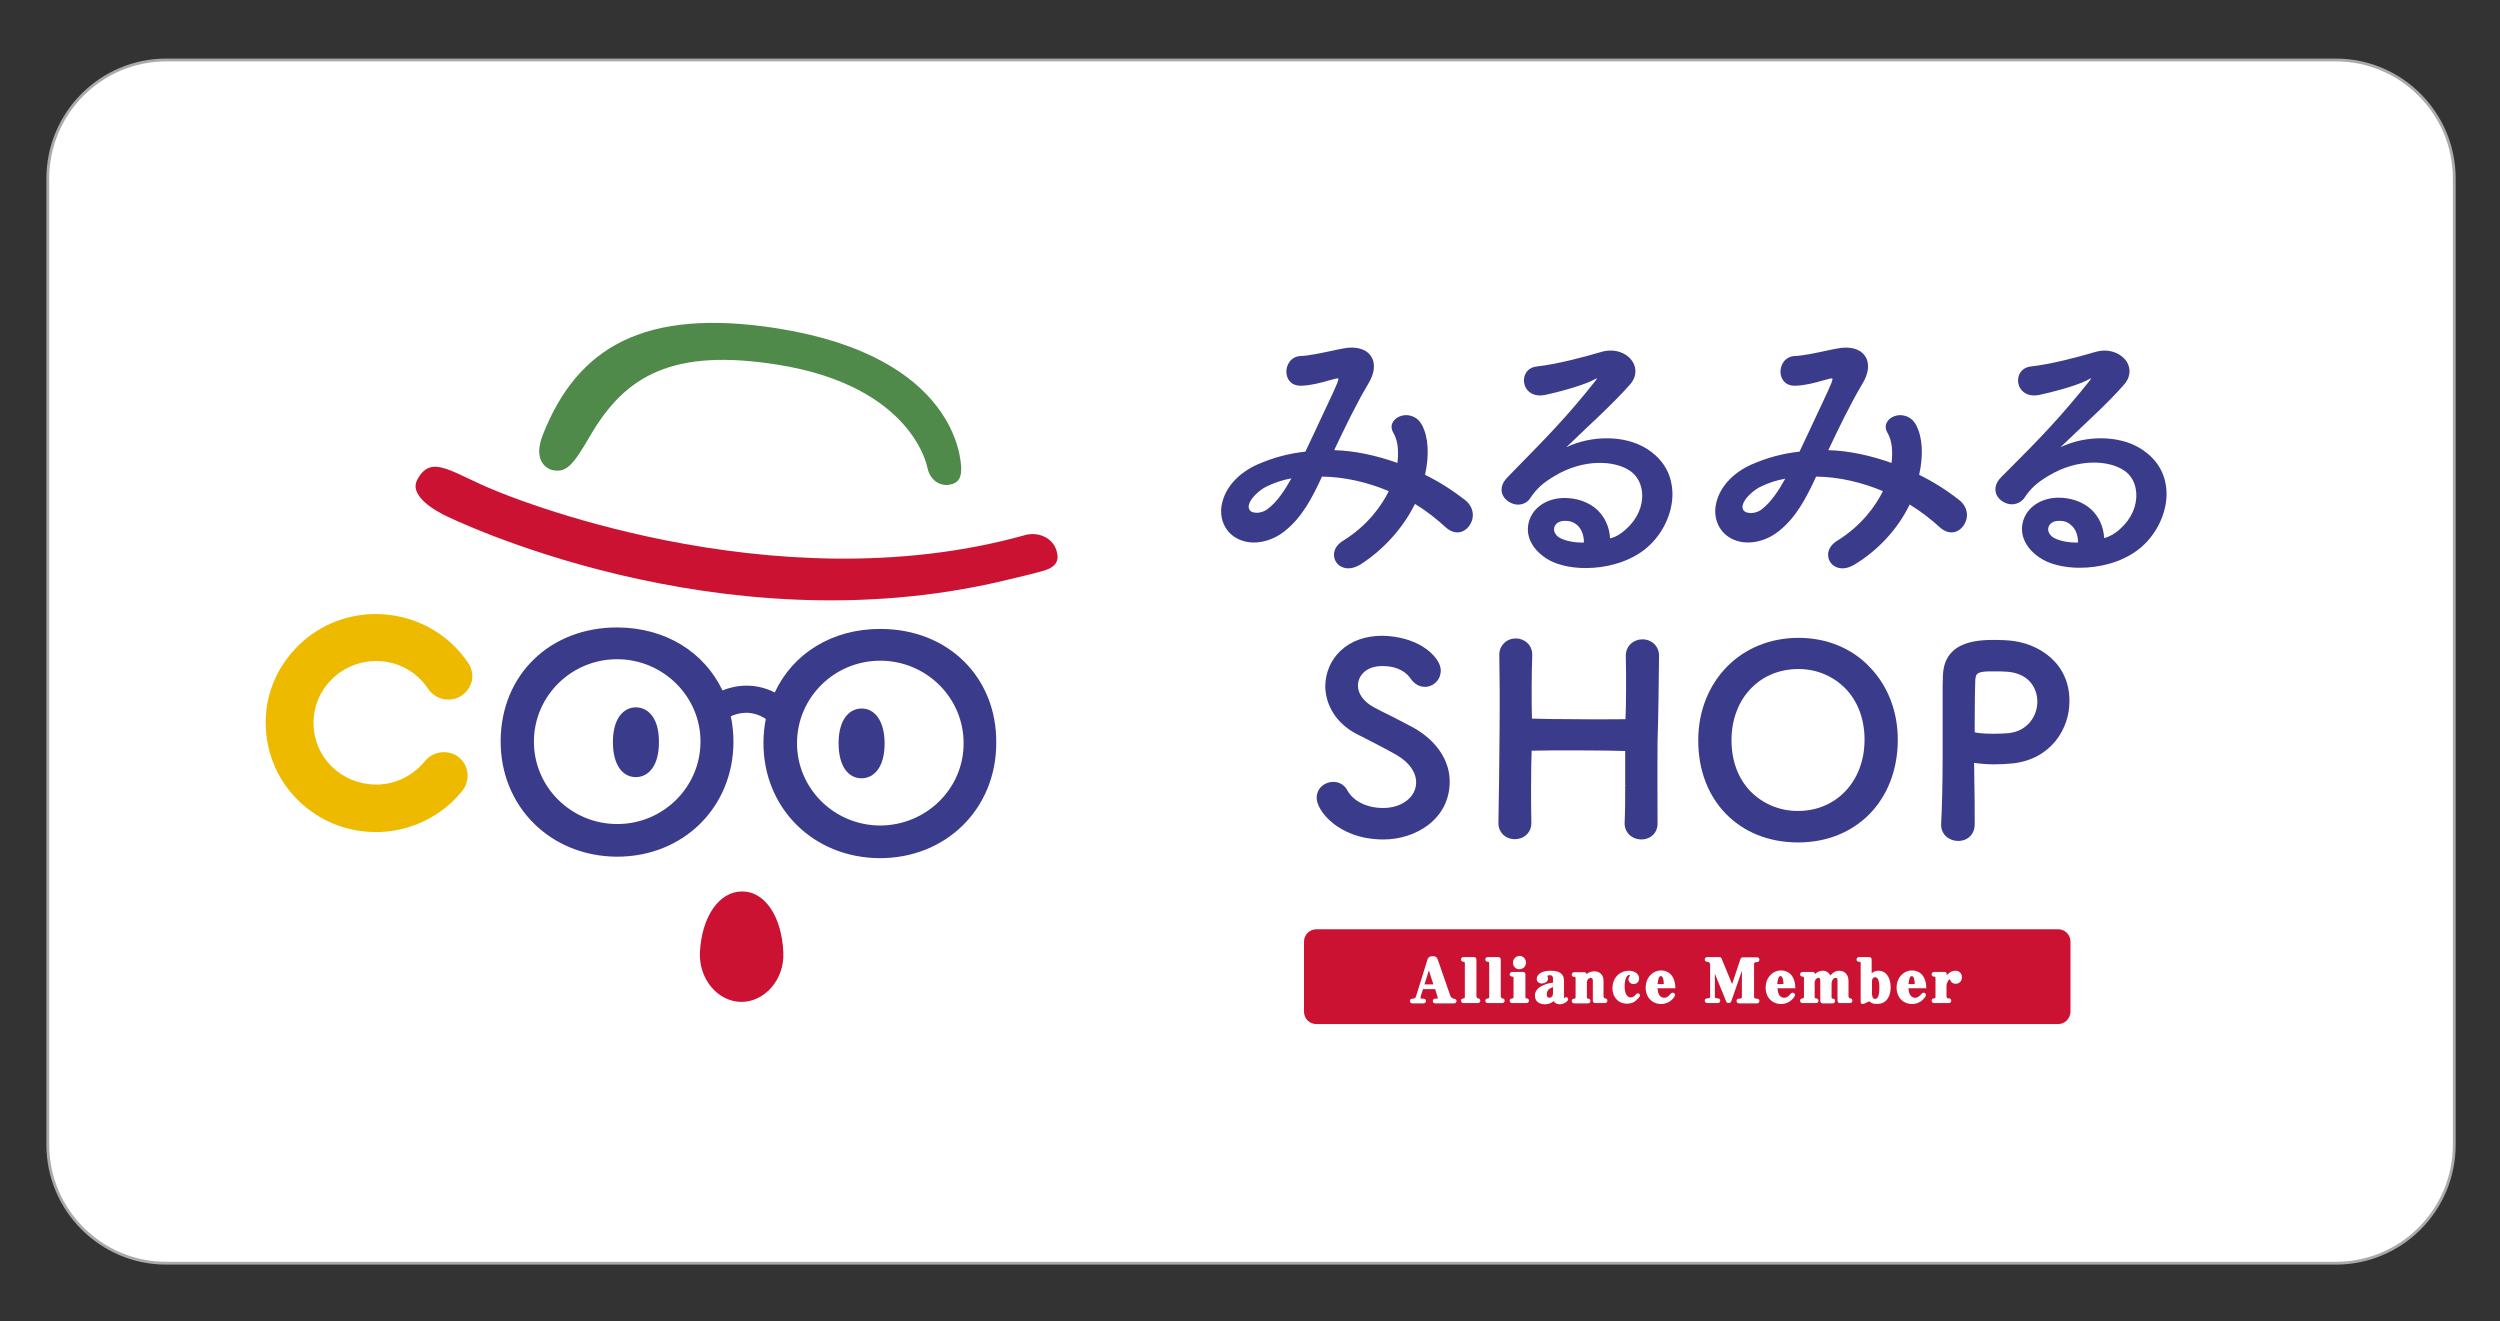
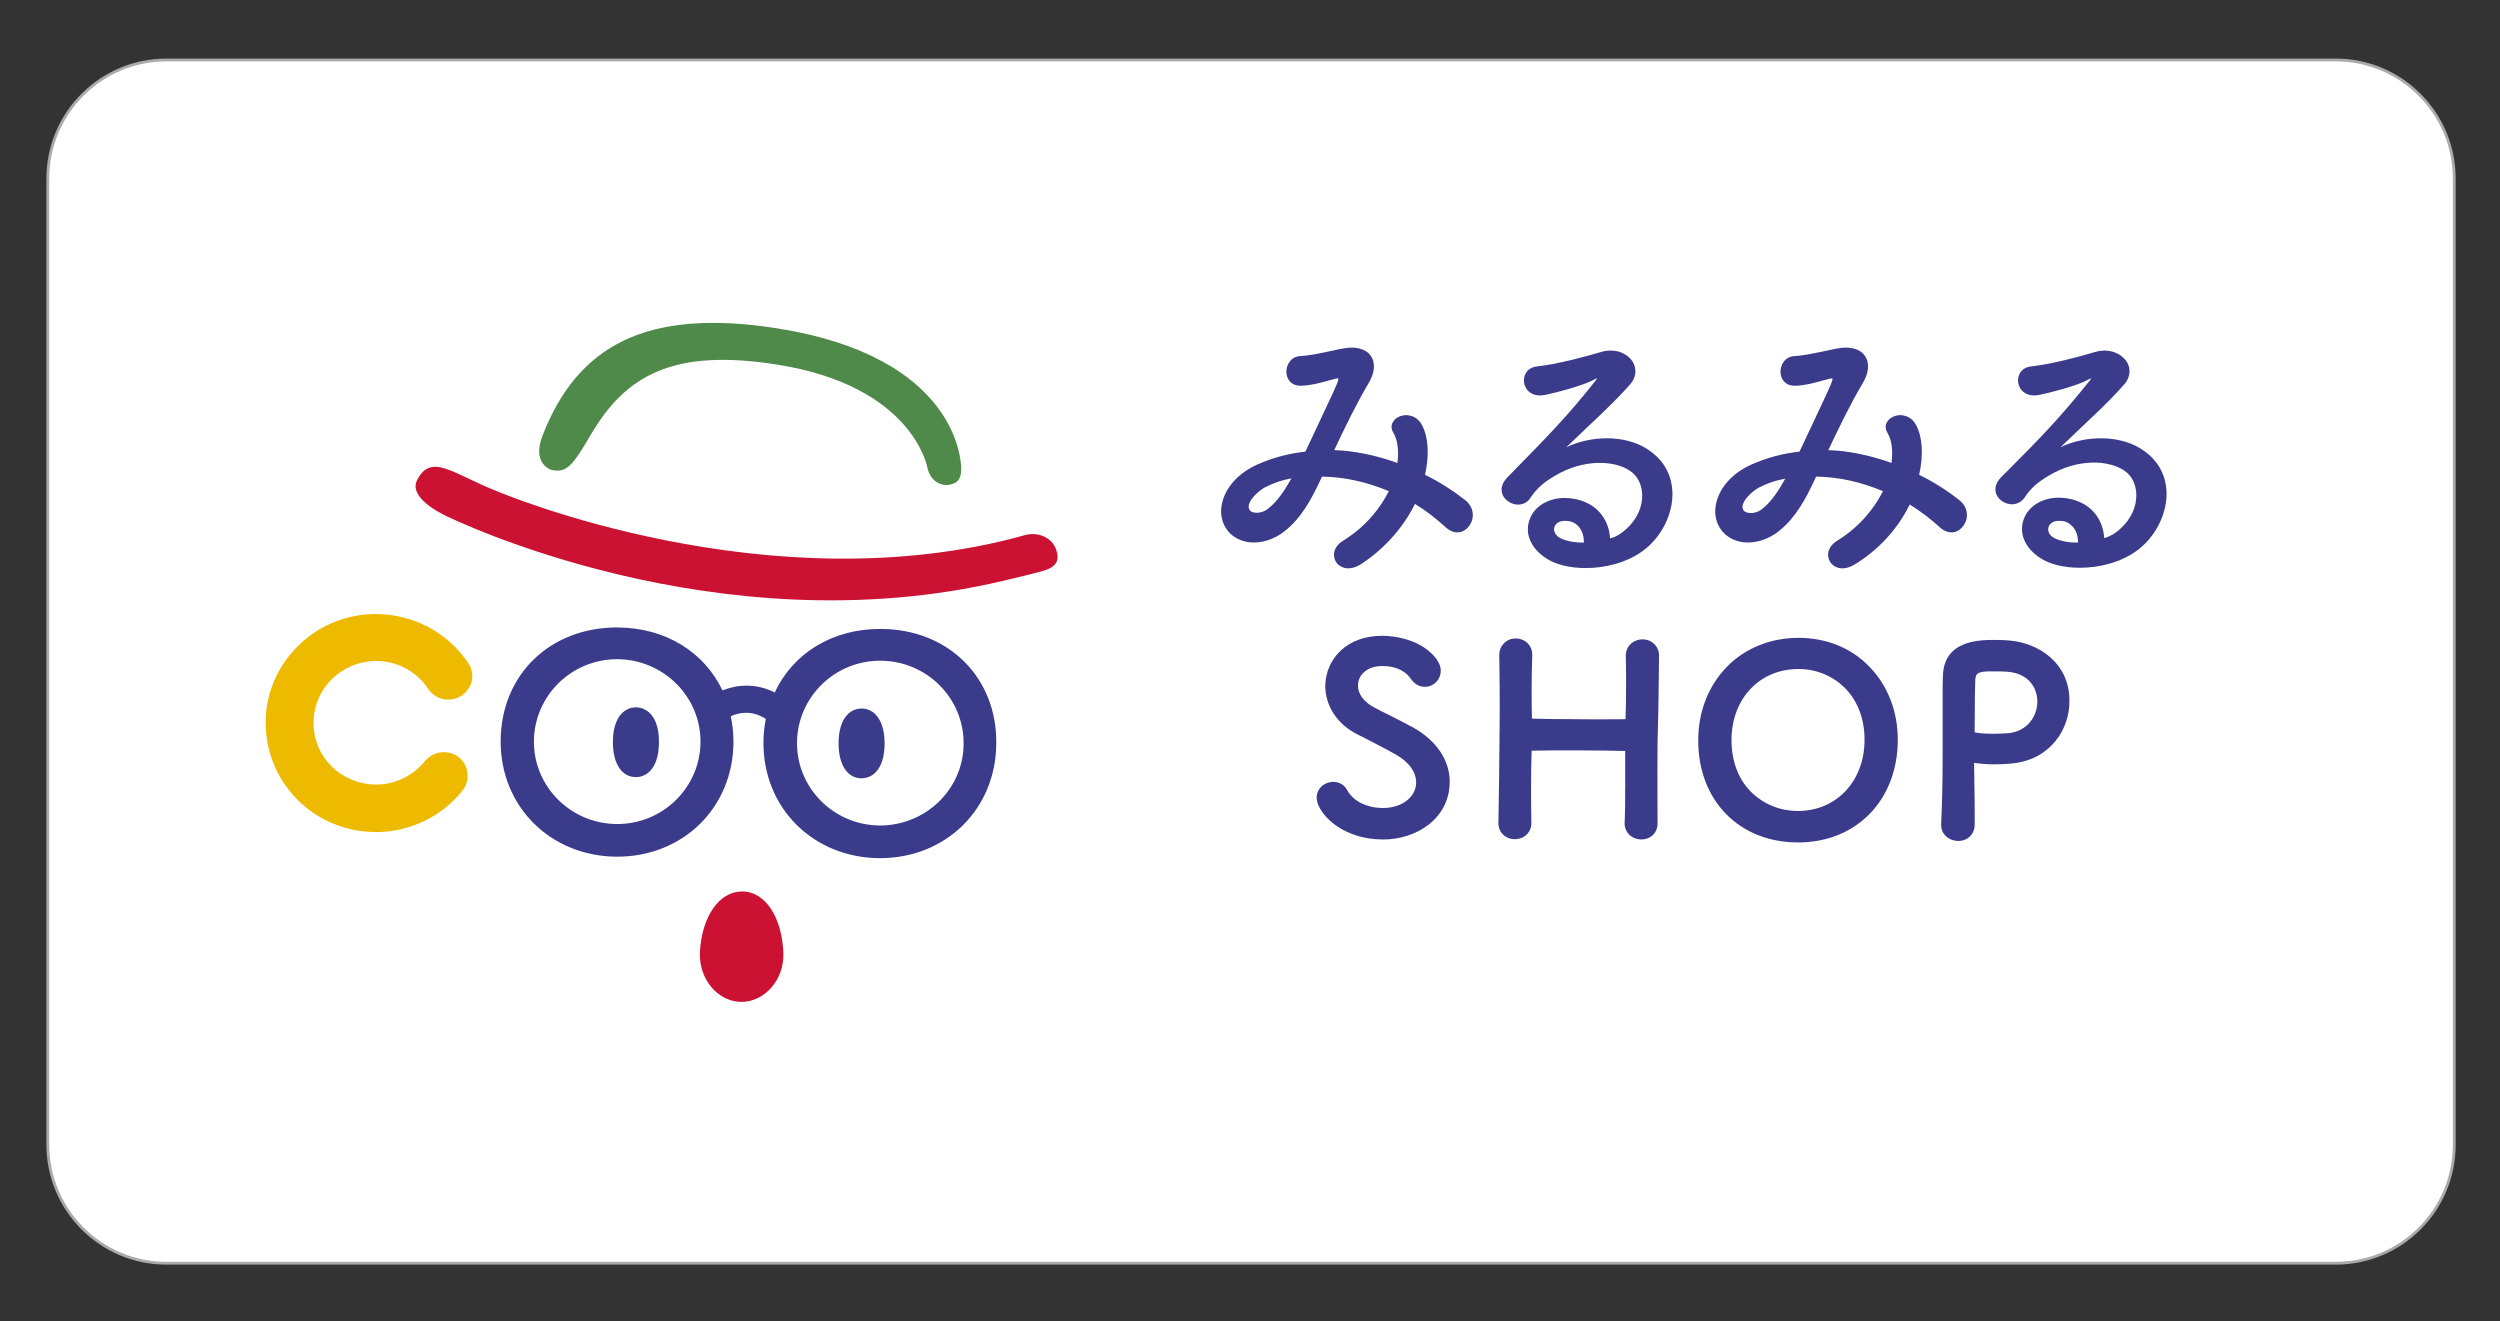
<svg xmlns="http://www.w3.org/2000/svg" version="1.1" id="レイヤー_1" x="0px" y="0px" width="841.9px" height="445px" viewBox="0 0 841.9 445" style="enable-background:new 0 0 841.9 445;" xml:space="preserve">
  <rect x="0" y="0" width="841.9" height="445" fill="#333333" stroke="none" />
  <style type="text/css">
	.st0{fill:#FFFFFF;stroke:#ABAAAA;stroke-width:0.953;stroke-miterlimit:10;}
	.st1{fill:#EEBA00;}
	.st2{fill:#3B3B8B;}
	.st3{fill:#4F8A4A;}
	.st4{fill:#CB1232;}
	.st5{fill:#CB1232;stroke:#CB1232;stroke-width:0.925;stroke-miterlimit:10;}
	.st6{fill:#FFFFFF;}
</style>
  <g>
    <path class="st0" d="M786.6,425.4H56c-22,0-39.9-17.9-39.9-39.9V60.1c0-22,17.9-39.9,39.9-39.9h730.6c22,0,39.9,17.9,39.9,39.9   v325.4C826.5,407.6,808.6,425.4,786.6,425.4z" />
    <g>
      <g>
        <path class="st1" d="M154.5,255c-1.4-1.1-3.1-1.7-5-1.7c-2.5,0-4.8,1.1-6.4,3c-3.9,4.8-9.6,7.7-15.8,7.9c-0.3,0-0.5,0-0.8,0     c-11.4-0.1-20.6-8.9-20.9-20.1c-0.2-5.5,1.8-10.8,5.7-14.9c3.9-4.1,9.1-6.4,14.7-6.6l0.7,0c7.1,0,13.6,3.5,17.5,9.4     c1.5,2.2,4,3.6,6.7,3.6c1.6,0,3.1-0.4,4.5-1.3c1.8-1.2,3-3,3.5-5c0.4-2.1,0-4.2-1.2-6c-6.9-10.3-18.4-16.4-30.8-16.5     c-0.5,0-1,0-1.5,0c-9.9,0.3-19.1,4.4-25.9,11.6c-6.8,7.2-10.4,16.5-10,26.3c0.7,19.8,16.9,35.4,36.9,35.5c0.5,0,0.9,0,1.4,0     c10.9-0.4,21.1-5.4,27.9-13.9C158.5,262.8,157.9,257.7,154.5,255z" />
        <g>
          <path class="st2" d="M221.9,250c0,7.9-3.5,11.7-7.8,11.7s-7.7-3.9-7.7-11.8c0-7.9,3.5-11.7,7.8-11.7      C218.5,238.3,222,242.1,221.9,250z" />
          <path class="st2" d="M297.9,250.4c0,7.9-3.5,11.7-7.8,11.7c-4.3,0-7.7-3.9-7.7-11.8c0-7.9,3.5-11.7,7.8-11.7      C294.4,238.6,297.9,242.5,297.9,250.4z" />
        </g>
        <path class="st3" d="M185.6,158.2c5.1,1.3,7.3-1.4,13.3-11.7c11.7-20,27.6-29.3,62.9-23.7c45.6,7.2,50.5,34.5,50.5,34.7     c1.1,4.8,4.7,6.1,7.1,5.8c2.5-0.4,4.4-1.4,4.3-5.7c-0.1-2.8-1.6-37.4-61.8-47c-44.9-7.1-67.6,6.3-79.2,36.1     C179.1,156.1,185.3,158.1,185.6,158.2z" />
        <path class="st4" d="M263.8,320.8c0.4,9.2-6.4,16.6-14.1,16.6c-7.8,0-14.4-7.5-14-16.7c0.6-11.9,6.4-20.5,14.2-20.5     C257.7,300.2,263.3,308.8,263.8,320.8z" />
        <path class="st4" d="M337.8,195.6c-96.3,22.8-185.8-20.9-188.5-22.3c-6.6-3.4-10.8-7.7-8.9-11.5c4.8-9.5,11.9-2.3,26.9,3.6     c1,0.4,91.7,38.9,177.9,14.8c4.3-1.2,9,0.8,10.4,4.7c1.4,3.8,0.2,6.1-4.5,7.4C346.5,193.6,343,194.3,337.8,195.6z" />
        <path class="st2" d="M296.7,211.8c-16.5-0.1-29.7,8.3-35.8,21.4c-6.5-3.3-12.9-2.6-17.6-0.7c-6.1-12.8-19-21.1-35.3-21.2     c-22.7-0.1-39.3,15.9-39.4,38.2c-0.1,22.1,16.7,38.8,39,39c22.4,0.1,39.3-16.5,39.4-38.6c0-3-0.3-5.9-0.9-8.7     c2.7-1.2,7-2.2,11.8,0.9c-0.5,2.5-0.8,5.2-0.8,7.9c-0.1,22.1,16.7,38.8,39,39c22.4,0.1,39.3-16.5,39.4-38.6     C335.8,228.2,319.4,211.9,296.7,211.8z M235.9,249.9c-0.1,15.3-12.7,27.7-28.2,27.6c-15.5-0.1-28-12.6-27.9-27.9     c0.1-15.3,12.7-27.7,28.2-27.6C223.4,222.1,236,234.6,235.9,249.9z M296.3,278c-15.5-0.1-28-12.6-27.9-27.9     c0.1-15.3,12.7-27.7,28.2-27.6c15.5,0.1,28,12.6,27.9,27.9C324.5,265.7,311.8,278,296.3,278z" />
      </g>
      <g>
        <g>
          <path class="st2" d="M475.9,245c-2-1.1-4.8-2.5-7.5-3.9c-2.1-1-4.2-2.1-5.9-3c-3.2-1.8-5.2-4.4-5.2-7.2c0-1.7,0.7-3.3,2-4.5      c1.5-1.4,3.7-2.1,6.2-2.1c5.6,0,8.3,2.4,9.6,4.3c1.2,1.7,2.8,2.7,4.8,2.7c1.4,0,2.8-0.6,3.8-1.7c1-1,1.5-2.4,1.5-3.8      c0-2.5-2.2-5.5-5.7-7.8c-3.8-2.5-8.8-3.8-13.9-3.9h-0.1c-5.6,0-10.5,1.7-14,5c-3.3,3.1-5.1,7.3-5.2,11.8c0,6.8,4,13,10.8,16.4      l1.6,0.8c3.9,2,8,4.1,11.7,6.2c4.1,2.4,6.5,5.7,6.5,9.2c0,4.9-4.8,8.6-11.1,8.6c-5.5,0-10.1-2.3-12.1-6c-1-1.8-2.7-2.8-4.7-2.8      c-1.4,0-2.8,0.5-3.8,1.4c-1.2,1-1.8,2.5-1.8,4c0,1.9,1.5,5.4,5.7,8.7c3.1,2.4,8.5,5.3,16.8,5.3c0,0,0,0,0,0      c10.8,0,22.2-6.8,22.3-19.3C488.3,256.2,483.8,249.4,475.9,245z" />
          <path class="st2" d="M558.7,220.8c0-3.1-2.4-5.5-5.6-5.5c-2.7,0-5.5,1.9-5.6,5.4v0.1c0.1,3.9,0.1,7.4,0.1,10.6      c0,4.5-0.1,8.5-0.2,10.8c-3.5,0-9.8,0.1-16.4,0c-6.3,0-12.4-0.1-15.1-0.2c-0.1-2.2-0.1-6.2-0.1-10.9c0-3.5,0.1-7.4,0.2-10.5      l0-0.1c0-3.5-2.8-5.5-5.5-5.5c-1.5,0-2.9,0.5-4,1.6c-1,1-1.6,2.3-1.6,3.9v0.2c0.1,6.3,0.2,15.1,0.1,24.7      c-0.1,11.2-0.2,22.7-0.4,31.8c0,3.1,2.4,5.4,5.5,5.4c3.2,0,5.6-2.3,5.6-5.4c0,0,0-0.1,0-0.1c0,0,0-0.1,0-0.1      c-0.1-4.1-0.1-8.2-0.1-11.7c0-5.5,0.1-10,0.2-12.5c3.2-0.1,9.2-0.1,15.8-0.1c6.3,0,12.4,0.1,15.7,0.2c0,2.3,0,6.6,0,11.5l0.5,0      l0,0l-0.5,0.1c0,4,0,8.5-0.2,12.8c0,1.6,0.7,3.1,1.9,4.1c1,0.8,2.3,1.3,3.7,1.3c0,0,0,0,0,0c1.3,0,2.6-0.4,3.6-1.2      c1.2-1,1.9-2.4,1.9-4.2c0-6.3-0.1-16.9,0-27.7C558.5,240.6,558.6,229.8,558.7,220.8z" />
          <path class="st2" d="M605.7,214.8c-9.4,0-17.9,3.4-24.1,9.7c-6.2,6.3-9.7,15.1-9.7,24.7c-0.1,20.2,13.6,34.4,33.4,34.5l0.2,0      c0,0,0,0,0,0c19.6,0,33.4-14.1,33.6-34.2c0.1-9.7-3.3-18.5-9.4-24.8C623.7,218.3,615.1,214.8,605.7,214.8z M627.9,249.4      c-0.1,13.7-9.5,23.7-22.4,23.7h-0.1c-6.1,0-11.7-2.4-15.8-6.5c-4.3-4.4-6.5-10.4-6.5-17.4c0-6.9,2.4-13.2,6.7-17.5      c4.1-4.2,9.7-6.4,15.9-6.4c6.1,0,11.7,2.4,15.8,6.6C625.7,236.2,628,242.5,627.9,249.4z" />
          <path class="st2" d="M676.7,215.7c-1.2-0.1-2.9-0.2-4.6-0.2c-5.2,0-17.4-0.1-17.8,12c-0.1,1.9-0.1,4.3-0.1,7.2      c0,2.5,0,5.4,0,8.7c0,3.7,0,7.6,0,11.7c0,8.7-0.2,16.3-0.5,22.5l0,0.2c0,3.4,2.9,5.4,5.7,5.4h0c3.3,0,5.6-2.3,5.6-5.6l0-2.3      c0-3.3,0-7.1-0.1-10.8c0-2.7-0.1-5.3-0.1-7.6c2,0.3,4.3,0.5,6.8,0.5c2,0,4-0.1,6.1-0.3c13.1-1.4,19.2-11.8,19.2-20.8      C697.1,223.3,686.5,216.5,676.7,215.7z M665,244.4c0-8.2,0.1-13.5,0.2-15.4l0-0.1c0.2-2.2,0.7-2.9,6.3-2.8c1.4,0,3.2,0,4.3,0.1      c7.6,0.5,10.3,5.7,10.3,10.1c0,4.6-3.1,9.9-9.7,10.6c-1.4,0.1-3.1,0.2-5,0.2c-3.9,0-5.7-0.3-6.4-0.5L665,244.4z" />
        </g>
        <g>
          <path class="st2" d="M476.5,169.7c3.8,2.3,7.2,5,10.5,8c1.6,1.4,3.4,1.9,5.1,1.4c1.9-0.6,3.4-2.5,3.8-4.6      c0.4-2.3-0.5-4.5-2.5-6.1c-4.1-3.2-8.8-6.2-13.5-8.5c1.5-6.8,1.1-12.7-1-16.7c-1.5-2.9-3.9-3.3-5.2-3.4c0,0-0.1,0-0.1,0      c-1.9,0-3.7,0.9-4.5,2.3c-0.7,1.1-0.6,2.4,0.1,3.6c1.5,2.5,1.9,6,1.4,10.2c-7.3-2.6-14.5-4.1-21.2-4.3h-0.1      c3.6-7.6,7.4-15.5,11.5-22.4c2.2-3.6,2.5-7,0.8-9.4c-1.7-2.4-5.2-3.3-9.5-2.4c-1.2,0.2-2.5,0.5-3.9,0.8      c-3.3,0.7-7.4,1.6-10.3,1.7c-3.2,0.2-4.8,3-4.7,5.5c0.1,2.1,1.4,4.5,4.8,4.5h0.2c3.2-0.1,6.3-0.9,9.4-1.8      c0.8-0.2,1.5-0.4,2.3-0.6c0.4-0.1,0.7-0.1,0.8,0c0.1,0.2-0.2,1-0.4,1.6c-1.5,3.6-3.6,7.8-6,13l-0.5,1.1c-1.4,3-2.9,6.1-4.2,8.9      c-5.7,0.6-11.1,2.1-16.1,4.3c-6.3,2.8-10.6,7.5-11.9,12.8c-0.9,3.5-0.2,7,1.9,9.6c1.7,2.1,4.2,3.4,7.1,3.8c4,0.5,8.5-0.9,12-3.7      c5.8-4.6,9.2-11,12.6-18.4c7.5,0.1,15.1,1.8,22.5,4.9c-2.4,4.8-7,11.5-15.4,16.7c-3.4,2.1-3.6,5.2-2.4,7.1      c0.8,1.3,2.3,2.2,4.2,2.2c1.2,0,2.5-0.4,3.9-1.2C465.8,185.2,472.4,178,476.5,169.7z M426.9,171.4c-1.1,0.9-3,1.5-4.5,1.2      c-0.8-0.1-1.3-0.4-1.6-0.9c-0.3-0.5-0.4-1.1-0.2-1.8c0.6-2.3,3.7-4.9,5.6-5.9c0,0,0,0,0,0c3-1.5,5.8-2.4,8.7-2.9      C432.9,164.6,430.3,168.9,426.9,171.4z M473.6,140.4L473.6,140.4L473.6,140.4L473.6,140.4z" />
          <path class="st2" d="M554.2,150.9L554.2,150.9c-7.1-4.3-18.1-4.4-26.7-0.3c2.3-2.2,4.6-4.4,7.1-6.8l3.3-3.1      c4.6-4.4,8.3-8.1,11.1-11.3c2-2.3,2.3-5.2,0.8-7.6c-1.6-2.6-5.6-4.7-10.5-3.3c-6,1.8-15.3,4.2-21.7,4.9c-2,0.2-3.5,1.3-4.1,3      c-0.6,1.6-0.3,3.6,0.9,5c1.3,1.5,3.4,2.1,5.9,1.6c7.3-1.6,13.9-3.7,16.6-5.2c0.6-0.3,0.8-0.4,0.9-0.4c0,0.1-0.1,0.3-0.4,0.7      c-9.8,12.4-17.2,19.8-26.5,29.3l-3.2,3.3c-2.3,2.3-2.2,4.3-1.8,5.6c0.6,1.8,2.5,3.3,4.7,3.6c2,0.2,3.7-0.6,4.7-2.1      c2.2-3.3,4.2-5.1,8.2-7.5c9.8-5.9,20.3-5.3,25.5-1.7c2.3,1.6,3.8,4.3,4,7.5c0.3,4.3-1.6,8.7-5.4,12.1c-1.7,1.6-3.6,2.7-5.4,3.1      c-0.2-3.8-1.7-7.1-4.3-9.6c-2.9-2.7-7.1-4.1-11.5-4c-5.7,0.2-10.2,3.3-11.5,7.9c-1.3,4.5,0.8,9.1,5.6,12.3      c3.2,2.2,8.1,3.4,13.5,3.4c6.6,0,13.9-1.8,19.4-5.9c6.2-4.6,10.1-12.5,9.8-19.8C563,161.2,561.3,155.2,554.2,150.9z       M533.4,182.7c-3.1,0.1-6-0.5-8-1.5c-1.5-0.8-2.3-2.2-2-3.5c0.3-1.3,1.5-2.2,3.3-2.3c0.2,0,0.4,0,0.6,0c1.5,0,2.8,0.5,3.8,1.4      C532.6,178.1,533.4,180.2,533.4,182.7z" />
          <path class="st2" d="M653.4,177.7c1.6,1.4,3.4,1.9,5.1,1.4c1.9-0.6,3.4-2.5,3.8-4.6c0.4-2.3-0.5-4.5-2.5-6.1      c-4.2-3.3-8.8-6.2-13.5-8.5c1.5-6.8,1.1-12.7-1-16.7c-1.5-2.9-3.9-3.3-5.2-3.4c0,0-0.1,0-0.1,0c-1.9,0-3.7,0.9-4.5,2.3      c-0.7,1.1-0.6,2.4,0.1,3.6c1.5,2.5,1.9,6,1.4,10.2c-7.3-2.6-14.5-4.1-21.2-4.3h-0.1c3.6-7.6,7.4-15.5,11.5-22.4      c2.2-3.6,2.5-7,0.8-9.4c-1.7-2.4-5.1-3.3-9.5-2.4c-1.2,0.2-2.5,0.5-3.9,0.8c-3.3,0.7-7.4,1.6-10.3,1.7c-3.2,0.2-4.8,3-4.7,5.5      c0.1,2.1,1.4,4.5,4.8,4.5h0.2c3.2-0.1,6.3-0.9,9.4-1.8c0.8-0.2,1.5-0.4,2.3-0.6c0.4-0.1,0.7-0.1,0.8,0c0.1,0.2-0.2,1-0.4,1.6      c-1.5,3.6-3.6,7.8-6,13l-0.5,1.1c-1.4,3-2.9,6.1-4.2,8.9c-5.7,0.6-11.1,2.1-16.1,4.3c-6.3,2.8-10.6,7.5-11.9,12.8      c-0.9,3.5-0.2,7,1.9,9.6c1.7,2.1,4.2,3.4,7.1,3.8c4,0.5,8.5-0.9,12-3.7c5.8-4.6,9.2-11,12.6-18.4c7.5,0.1,15.1,1.8,22.5,4.9      c-2.4,4.8-7,11.5-15.4,16.7c-3.4,2.1-3.6,5.2-2.4,7.1c0.8,1.3,2.3,2.2,4.2,2.2c1.2,0,2.5-0.4,3.9-1.2c8-4.8,14.7-12,18.7-20.3      C646.7,172.1,650.1,174.7,653.4,177.7z M593.3,171.5c-1.1,0.9-3,1.5-4.5,1.2c-0.8-0.1-1.3-0.4-1.7-0.9c-0.3-0.5-0.4-1.1-0.2-1.8      c0.6-2.3,3.7-4.9,5.6-5.9c0,0,0,0,0,0c3-1.5,5.8-2.4,8.7-2.9C599.3,164.6,596.7,168.9,593.3,171.5z M640,140.4L640,140.4      L640,140.4L640,140.4z" />
          <path class="st2" d="M729.6,165.5c-0.2-4.3-1.9-10.3-9-14.6l0,0c-7.1-4.3-18.1-4.4-26.7-0.3c2.1-2,4.3-4.1,6.5-6.2l3.9-3.7      c4.7-4.4,8.3-8.1,11.1-11.3c2-2.3,2.3-5.2,0.8-7.6c-1.6-2.5-5.6-4.7-10.5-3.3c-6,1.8-15.3,4.2-21.7,4.9c-2,0.2-3.5,1.3-4.1,3      c-0.6,1.6-0.3,3.6,0.9,5c1.3,1.5,3.4,2.1,5.9,1.6c7.3-1.6,13.8-3.6,16.6-5.2c0.6-0.3,0.8-0.4,0.9-0.4c0,0.1-0.1,0.3-0.4,0.7      c-9.9,12.4-17.2,19.9-26.6,29.3l-3.2,3.2c-2.3,2.3-2.2,4.3-1.8,5.6c0.6,1.8,2.5,3.3,4.7,3.6c1.9,0.2,3.7-0.6,4.8-2.1      c2.2-3.3,4.2-5.1,8.2-7.5c9.8-5.9,20.3-5.3,25.5-1.7c2.4,1.6,3.8,4.3,4,7.5c0.3,4.3-1.6,8.7-5.4,12.1c-1.7,1.6-3.7,2.7-5.4,3.1      c-0.2-3.8-1.7-7.1-4.3-9.6c-2.9-2.7-7.2-4.1-11.5-4c-5.7,0.2-10.2,3.3-11.5,7.9c-1.3,4.5,0.8,9.1,5.6,12.3      c3.2,2.2,8.1,3.4,13.5,3.4c6.6,0,13.9-1.8,19.4-5.9C726,180.7,729.9,172.8,729.6,165.5z M699.8,182.7c-3.1,0.1-6-0.5-8-1.5      c-1.5-0.8-2.3-2.2-2-3.5c0.3-1.3,1.5-2.2,3.3-2.3c0.2,0,0.4,0,0.6,0c1.5,0,2.8,0.5,3.8,1.5C699,178.1,699.8,180.3,699.8,182.7z" />
        </g>
      </g>
-       <path class="st5" d="M693.1,344.4H443.3c-2,0-3.7-1.6-3.7-3.7v-23.6c0-2,1.6-3.7,3.7-3.7h249.8c2,0,3.7,1.6,3.7,3.7v23.6    C696.7,342.8,695.1,344.4,693.1,344.4z" />
      <g>
        <path class="st6" d="M479.2,333.1l-0.7,2.2c-0.1,0.2-0.1,0.5-0.1,0.7c0,0.3,0.1,0.3,0.6,0.3c0.7,0,1.2,0.1,1.2,0.8     c0,0.4-0.3,0.8-0.8,0.8h-3.8c-0.5,0-0.8-0.4-0.8-0.8c0-0.7,0.7-0.8,1-0.8c0.7,0,0.9-0.3,1.1-0.9l3.8-12.2     c0.1-0.4,0.4-1.2,1.8-1.2c1.3,0,1.5,0.7,1.7,1.2l4.2,12.1c0.2,0.5,0.5,0.8,1.1,1c0.5,0.1,1,0.2,1,0.8c0,0.4-0.3,0.8-0.8,0.8h-6.4     c-0.5,0-0.8-0.4-0.8-0.8c0-0.4,0.3-0.8,0.8-0.8h0.5c0.2,0,0.4,0,0.4-0.2c0-0.2-0.1-0.5-0.2-0.7l-0.7-2.3H479.2z M482.7,331.5     l-1.5-4.7l-1.5,4.7H482.7z" />
        <path class="st6" d="M497.3,335.7c0,0.4,0.2,0.5,0.4,0.5c0.5,0,0.8,0.3,0.8,0.8c0,0.4-0.3,0.8-0.8,0.8h-4.9     c-0.5,0-0.8-0.4-0.8-0.8c0-0.7,0.6-0.7,1-0.8c0.2,0,0.3-0.2,0.3-0.5v-11.3c0-0.3-0.1-0.5-0.3-0.5c-0.7,0-1-0.3-1-0.8     c0-0.4,0.3-0.8,0.8-0.8h3.5c0.5,0,0.9,0.2,0.9,0.9V335.7z" />
        <path class="st6" d="M505.5,335.7c0,0.4,0.2,0.5,0.4,0.5c0.5,0,0.8,0.3,0.8,0.8c0,0.4-0.3,0.8-0.8,0.8h-4.9     c-0.5,0-0.8-0.4-0.8-0.8c0-0.7,0.6-0.7,1-0.8c0.2,0,0.3-0.2,0.3-0.5v-11.3c0-0.3-0.1-0.5-0.3-0.5c-0.7,0-1-0.3-1-0.8     c0-0.4,0.3-0.8,0.8-0.8h3.5c0.5,0,0.9,0.2,0.9,0.9V335.7z" />
        <path class="st6" d="M512.8,327.3c0.5,0,0.9,0.2,0.9,0.9v7.5c0,0.4,0.1,0.5,0.3,0.5c0.3,0,0.9,0.1,0.9,0.8c0,0.4-0.3,0.8-0.8,0.8     h-4.9c-0.5,0-0.8-0.4-0.8-0.8c0-0.7,0.6-0.7,1-0.8c0.2,0,0.3-0.2,0.3-0.5v-6.3c0-0.4-0.1-0.5-0.3-0.5c-0.5-0.1-1-0.1-1-0.8     c0-0.4,0.4-0.8,0.8-0.8H512.8z M509.5,324.2c0-1.2,0.9-2.2,2.2-2.3c1.3,0,2.2,1.1,2.2,2.3c0,1.2-1,2.2-2.2,2.2     C510.5,326.5,509.5,325.4,509.5,324.2z" />
        <path class="st6" d="M523,329.8c0-1-0.3-1.4-1.1-1.4c-0.3,0-0.8,0.1-0.8,0.3c0,0.1,0.1,0.2,0.1,0.3c0.1,0.2,0.1,0.5,0.1,0.6     c0,1.1-1.2,1.6-2.1,1.6c-1,0-1.7-0.7-1.7-1.5c0-1.2,1.1-2.8,4.7-2.8c3.8,0,4.5,1.7,4.5,3.5v5.3c0,0.3,0,0.4,0.1,0.4     c0.1,0,0.1-0.1,0.2-0.1c0.1-0.1,0.2-0.2,0.4-0.2c0.4,0,0.7,0.3,0.7,0.7c0,0.6-1.3,1.7-2.8,1.7c-0.3,0-1.5,0-2.1-1.1     c-0.5,0.5-1.4,1.1-3,1.1c-2.2,0-3.3-1.3-3.3-2.9c0-1.4,0.8-2.7,3-3.6c1.1-0.5,2.3-0.7,3.1-0.8V329.8z M523,332.4     c-0.8,0.3-2.1,0.8-2.1,2.4c0,0.5,0.1,1.2,0.8,1.2c0.9,0,1.3-0.7,1.3-1.6V332.4z" />
        <path class="st6" d="M540.1,335.7c0,0.2,0.1,0.5,0.4,0.5c0.6,0,0.8,0.4,0.8,0.8c0,0.4-0.3,0.8-0.8,0.8h-3.2     c-0.6,0-0.9-0.3-0.9-0.9v-6.7c0-0.5-0.2-0.9-0.7-0.9c-0.3,0-1.3,0.3-1.3,1.6v4.9c0,0.3,0.1,0.5,0.4,0.5c0.7,0,0.8,0.5,0.8,0.8     c0,0.4-0.3,0.8-0.8,0.8h-4.7c-0.5,0-0.8-0.4-0.8-0.8c0-0.6,0.5-0.8,1-0.8c0.2,0,0.3-0.2,0.3-0.5v-6.3c0-0.3,0-0.5-0.3-0.5     c-0.4,0-1-0.1-1-0.8c0-0.4,0.4-0.8,0.8-0.8h3.3c0.2,0,0.7,0,0.9,0.6c1-0.8,2-0.9,2.6-0.9c2,0,3.1,1.4,3.1,3.1V335.7z" />
        <path class="st6" d="M548.5,326.9c2.3,0,3.5,1.3,3.5,2.6c0,1.1-0.8,1.9-1.9,1.9c-0.9,0-1.7-0.7-1.7-1.6c0-0.3,0.1-0.6,0.3-0.9     c0-0.1,0.2-0.4,0.2-0.4c0-0.1-0.1-0.2-0.2-0.2c-0.8,0-1.6,1.4-1.6,3.8c0,2.4,0.8,3.8,2,3.8c0.6,0,1.2-0.3,1.7-0.9     c0.4-0.4,0.5-0.5,0.8-0.5c0.4,0,0.7,0.4,0.7,0.7c0,0.3-0.3,0.7-0.7,1.1c-0.9,1-2,1.7-3.7,1.7c-3,0-4.9-2.3-4.9-5.2     C543.1,328.4,546.3,326.9,548.5,326.9z" />
        <path class="st6" d="M558.2,332.9c0.1,1.8,0.8,3.1,2.2,3.1c0.6,0,1.2-0.2,1.9-1c0.5-0.6,0.7-0.7,1-0.7c0.5,0,0.8,0.4,0.8,0.8     c0,0.4-1.5,3-4.7,3c-3,0-5.2-2.2-5.2-5.5c0-3.5,2.5-5.8,5.2-5.8c1.2,0,4.7,0.5,4.8,6H558.2z M560.3,331.4c0-0.7-0.1-2.7-1-2.7     c-0.9,0-1,2.1-1.1,2.7H560.3z" />
        <path class="st6" d="M583.1,337c-0.1,0.3-0.3,0.8-1,0.8c-0.6,0-0.8-0.4-0.9-0.8l-3.7-9.1v7.6c0,0.4,0.1,0.7,0.7,0.7     c0.4,0,1.1,0,1.1,0.8c0,0.4-0.3,0.8-0.8,0.8h-3.6c-0.5,0-0.8-0.4-0.8-0.8c0-0.8,0.7-0.8,1.1-0.8c0.7,0,0.7-0.4,0.7-0.7v-10.7     c0-0.2-0.1-0.8-0.8-0.9c-0.5,0-1-0.1-1-0.8c0-0.4,0.3-0.8,0.8-0.8h4c0.3,0,0.7,0,0.9,0.6l3.5,8.5l2.8-8.4c0.2-0.6,0.6-0.6,1-0.6     h4.6c0.5,0,0.8,0.3,0.8,0.8c0,0.4-0.3,0.8-0.8,0.8h-0.3c-0.2,0-0.7,0.1-0.7,0.6v11c0,0.4,0.2,0.7,0.7,0.7c0.4,0,1.1,0,1.1,0.8     c0,0.5-0.4,0.8-0.8,0.8h-6.1c-0.5,0-0.8-0.4-0.8-0.8c0-0.8,0.8-0.8,1.1-0.8c0.5,0,0.7-0.2,0.7-0.7v-8.7L583.1,337z" />
        <path class="st6" d="M598.6,332.9c0.1,1.8,0.8,3.1,2.2,3.1c0.6,0,1.2-0.2,1.9-1c0.5-0.6,0.7-0.7,1-0.7c0.5,0,0.8,0.4,0.8,0.8     c0,0.4-1.5,3-4.7,3c-3,0-5.2-2.2-5.2-5.5c0-3.5,2.5-5.8,5.2-5.8c1.2,0,4.7,0.5,4.8,6H598.6z M600.6,331.4c0-0.7-0.1-2.7-1-2.7     c-0.9,0-1,2.1-1.1,2.7H600.6z" />
        <path class="st6" d="M622.6,335.7c0,0.2,0.1,0.5,0.4,0.5c0.6,0,0.8,0.4,0.8,0.8c0,0.4-0.3,0.8-0.8,0.8h-3.3     c-0.6,0-0.9-0.3-0.9-0.9v-6.7c0-0.5-0.1-0.9-0.6-0.9c-1.1,0-1.4,1.5-1.4,1.8v4.7c0,0.2,0.1,0.5,0.4,0.5c0.6,0,0.8,0.4,0.8,0.8     c0,0.4-0.3,0.8-0.8,0.8h-3.3c-0.6,0-0.9-0.3-0.9-0.9v-6.6c0-1-0.3-1.1-0.6-1.1c-0.6,0-1.3,0.7-1.3,1.7v4.7c0,0.3,0.1,0.5,0.4,0.5     c0.7,0,0.9,0.6,0.9,0.8c0,0.4-0.3,0.8-0.8,0.8h-4.6c-0.5,0-0.8-0.4-0.8-0.8c0-0.6,0.5-0.8,1-0.8c0.2,0,0.3-0.2,0.3-0.5v-6.3     c0-0.3,0-0.5-0.3-0.5c-0.7,0-1-0.3-1-0.8c0-0.4,0.4-0.8,0.8-0.8h3.3c0.3,0,0.8,0,0.9,0.7c0.8-0.7,1.6-1.1,2.6-1.1     c0.4,0,1.7,0,2.6,1.6c0.5-0.6,1.5-1.6,3-1.6s3.1,1,3.1,3.4V335.7z" />
        <path class="st6" d="M630.5,327.6c0.4-0.3,1-0.7,2.1-0.7c2.7,0,4.1,2.5,4.1,5.6c0,2.9-1.3,5.6-4.6,5.6c-1,0-1.9-0.2-2.6-0.9     l-1.5,0.7c-0.3,0.1-0.4,0.2-0.7,0.2c-0.7,0-0.7-0.5-0.7-0.7v-13c0-0.5-0.2-0.5-0.4-0.5c-0.4,0-1-0.1-1-0.8c0-0.4,0.4-0.8,0.8-0.8     h3.4c0.5,0,0.9,0.2,0.9,0.9V327.6z M630.5,335.1c0,0.2,0,1.3,1,1.3c1.1,0,1.4-1.9,1.4-3.7c0-0.8,0-3.6-1.4-3.6     c-0.8,0-1.1,0.6-1.1,1.5V335.1z" />
        <path class="st6" d="M642.7,332.9c0.1,1.8,0.8,3.1,2.2,3.1c0.6,0,1.2-0.2,1.9-1c0.5-0.6,0.7-0.7,1-0.7c0.5,0,0.8,0.4,0.8,0.8     c0,0.4-1.5,3-4.7,3c-3,0-5.2-2.2-5.2-5.5c0-3.5,2.5-5.8,5.2-5.8c1.2,0,4.7,0.5,4.8,6H642.7z M644.8,331.4c0-0.7-0.1-2.7-1-2.7     c-0.9,0-1,2.1-1.1,2.7H644.8z" />
        <path class="st6" d="M655.6,335.7c0,0.5,0.2,0.5,0.5,0.5c0.3,0,1,0,1,0.8c0,0.4-0.3,0.8-0.8,0.8h-5c-0.5,0-0.8-0.4-0.8-0.8     c0-0.5,0.3-0.8,0.9-0.8c0.3,0,0.4-0.2,0.4-0.5v-6.3c0-0.3-0.1-0.5-0.3-0.5c-0.6,0-1-0.2-1-0.8c0-0.4,0.3-0.8,0.8-0.8h3.4     c0.9,0,0.9,0.6,0.9,1.1c0.5-0.5,1.4-1.5,2.9-1.5c1.2,0,2.2,0.8,2.2,2.2c0,1.3-0.9,2.2-2.1,2.2c-0.9,0-1.6-0.5-1.8-1.2     c0-0.1-0.1-0.3-0.2-0.3c-0.4,0-1.1,1.3-1.1,2.2V335.7z" />
      </g>
    </g>
  </g>
</svg>